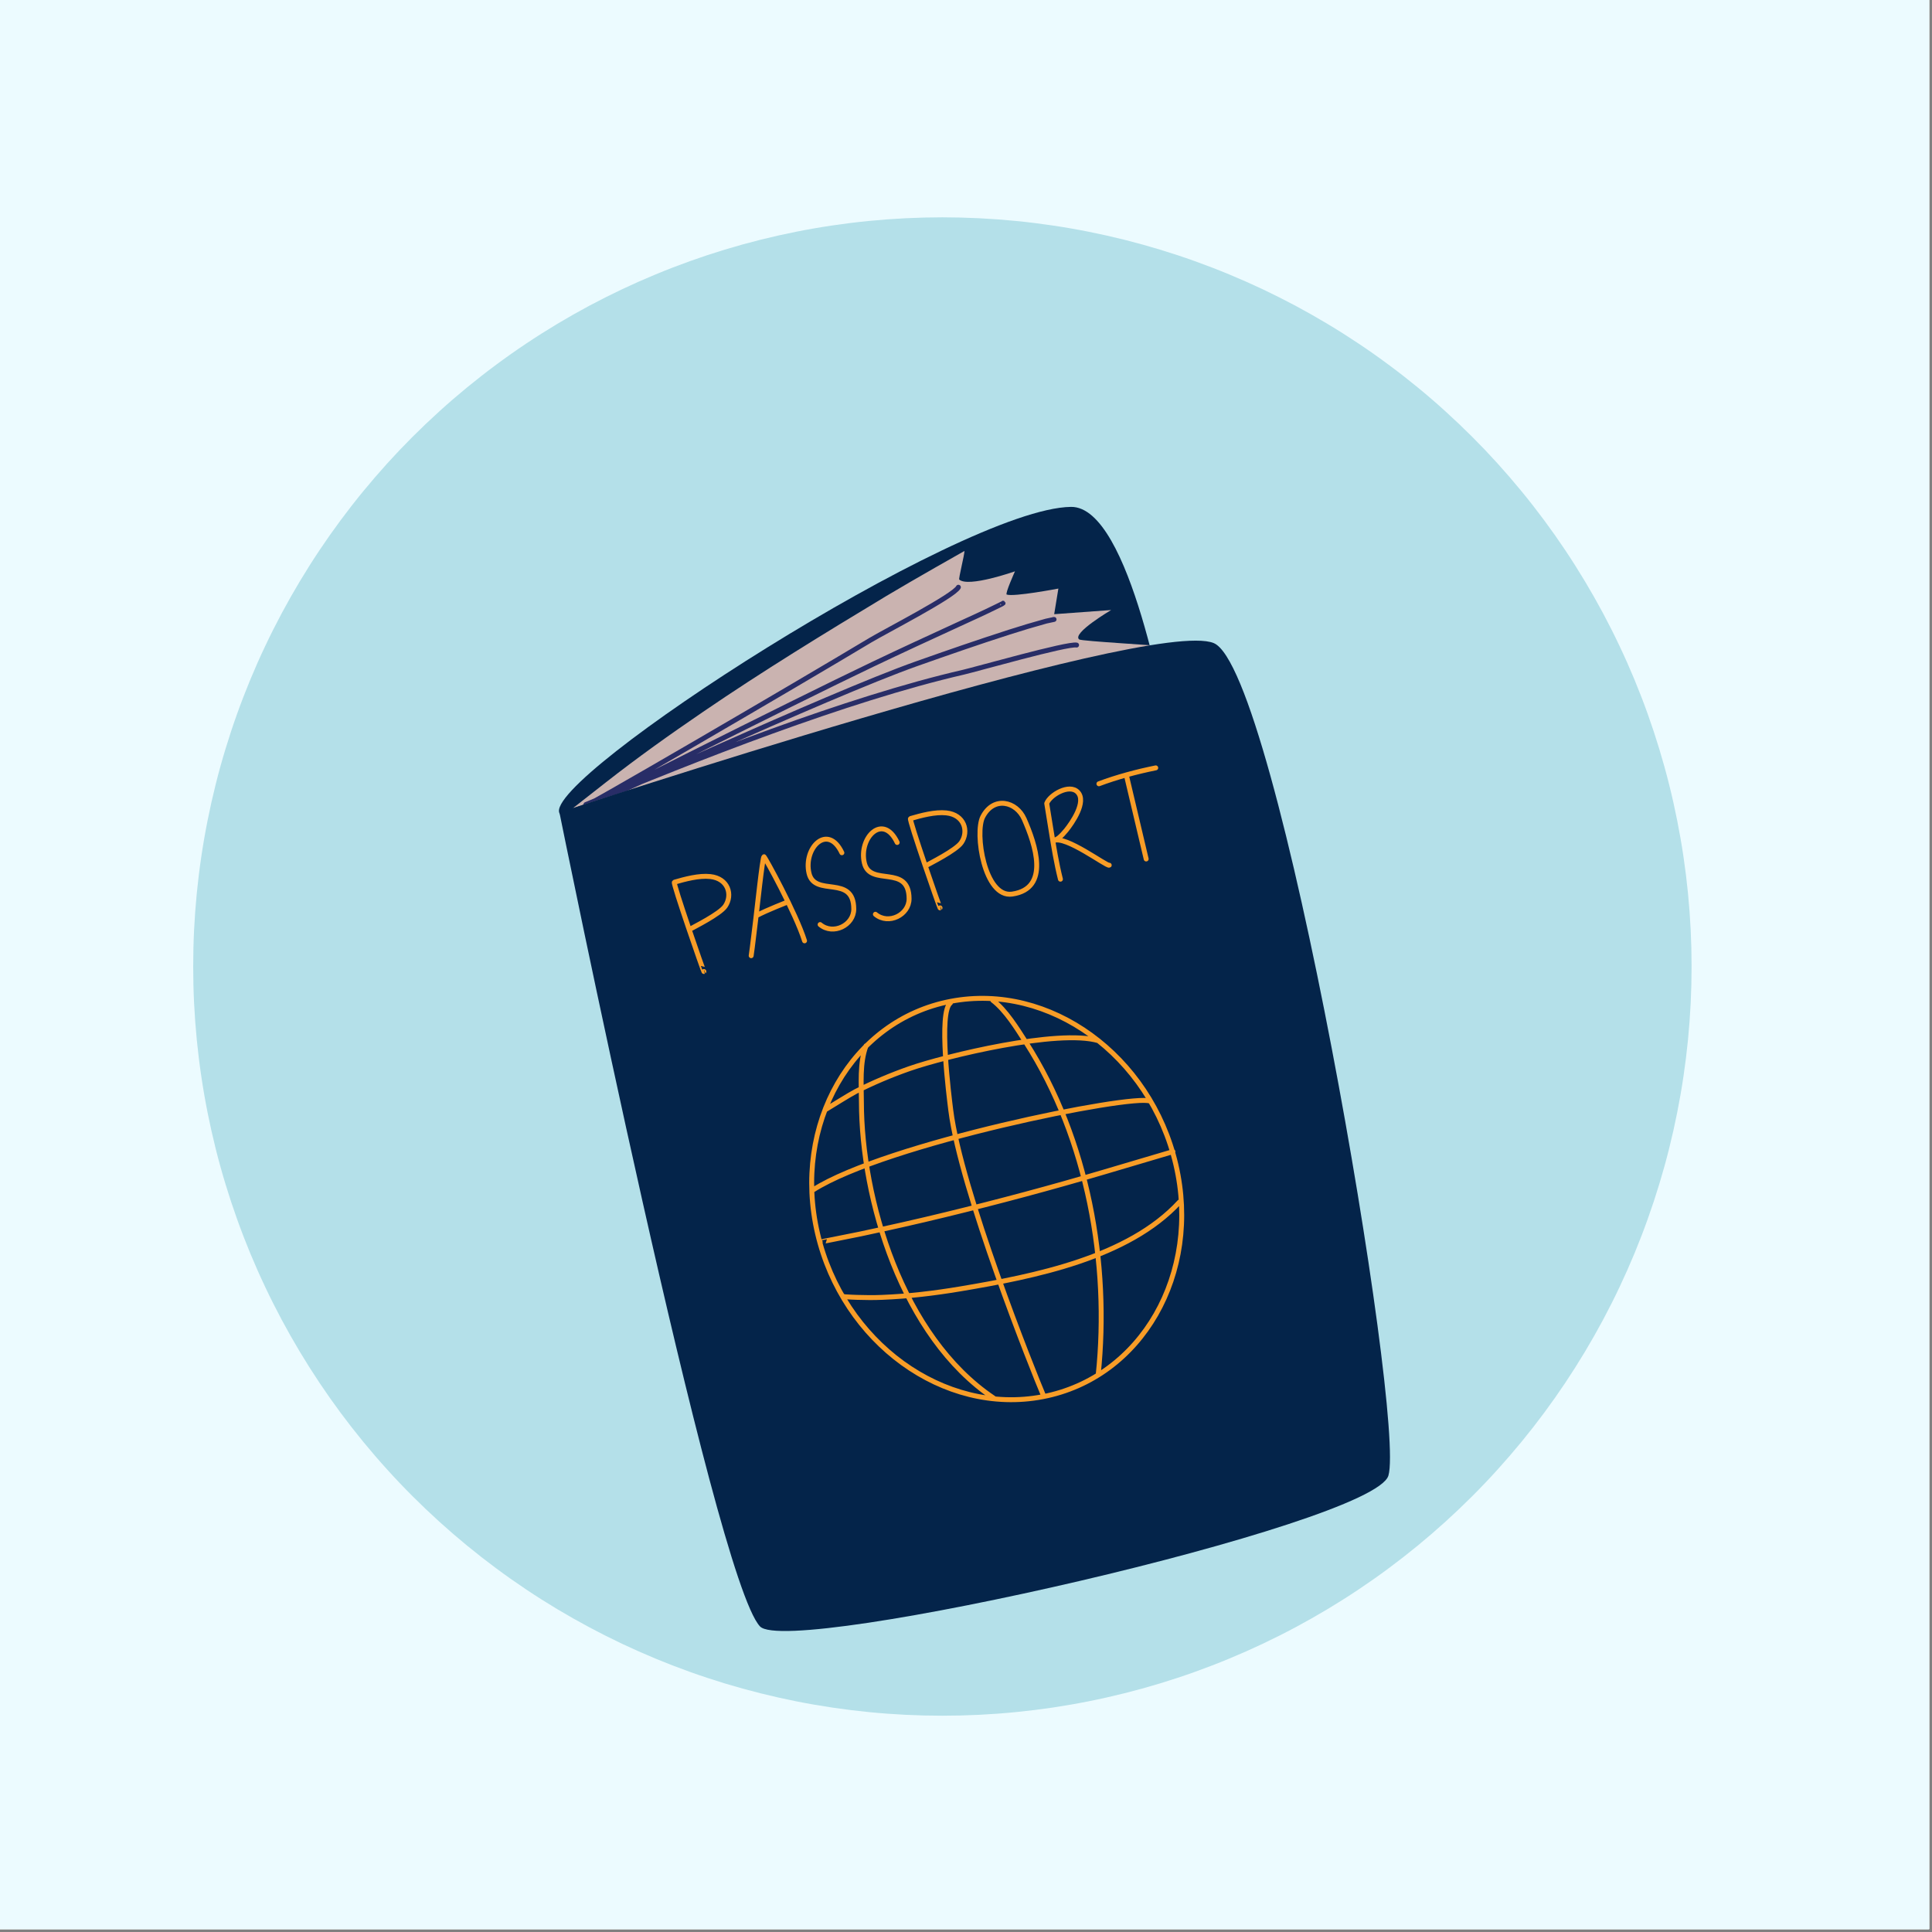
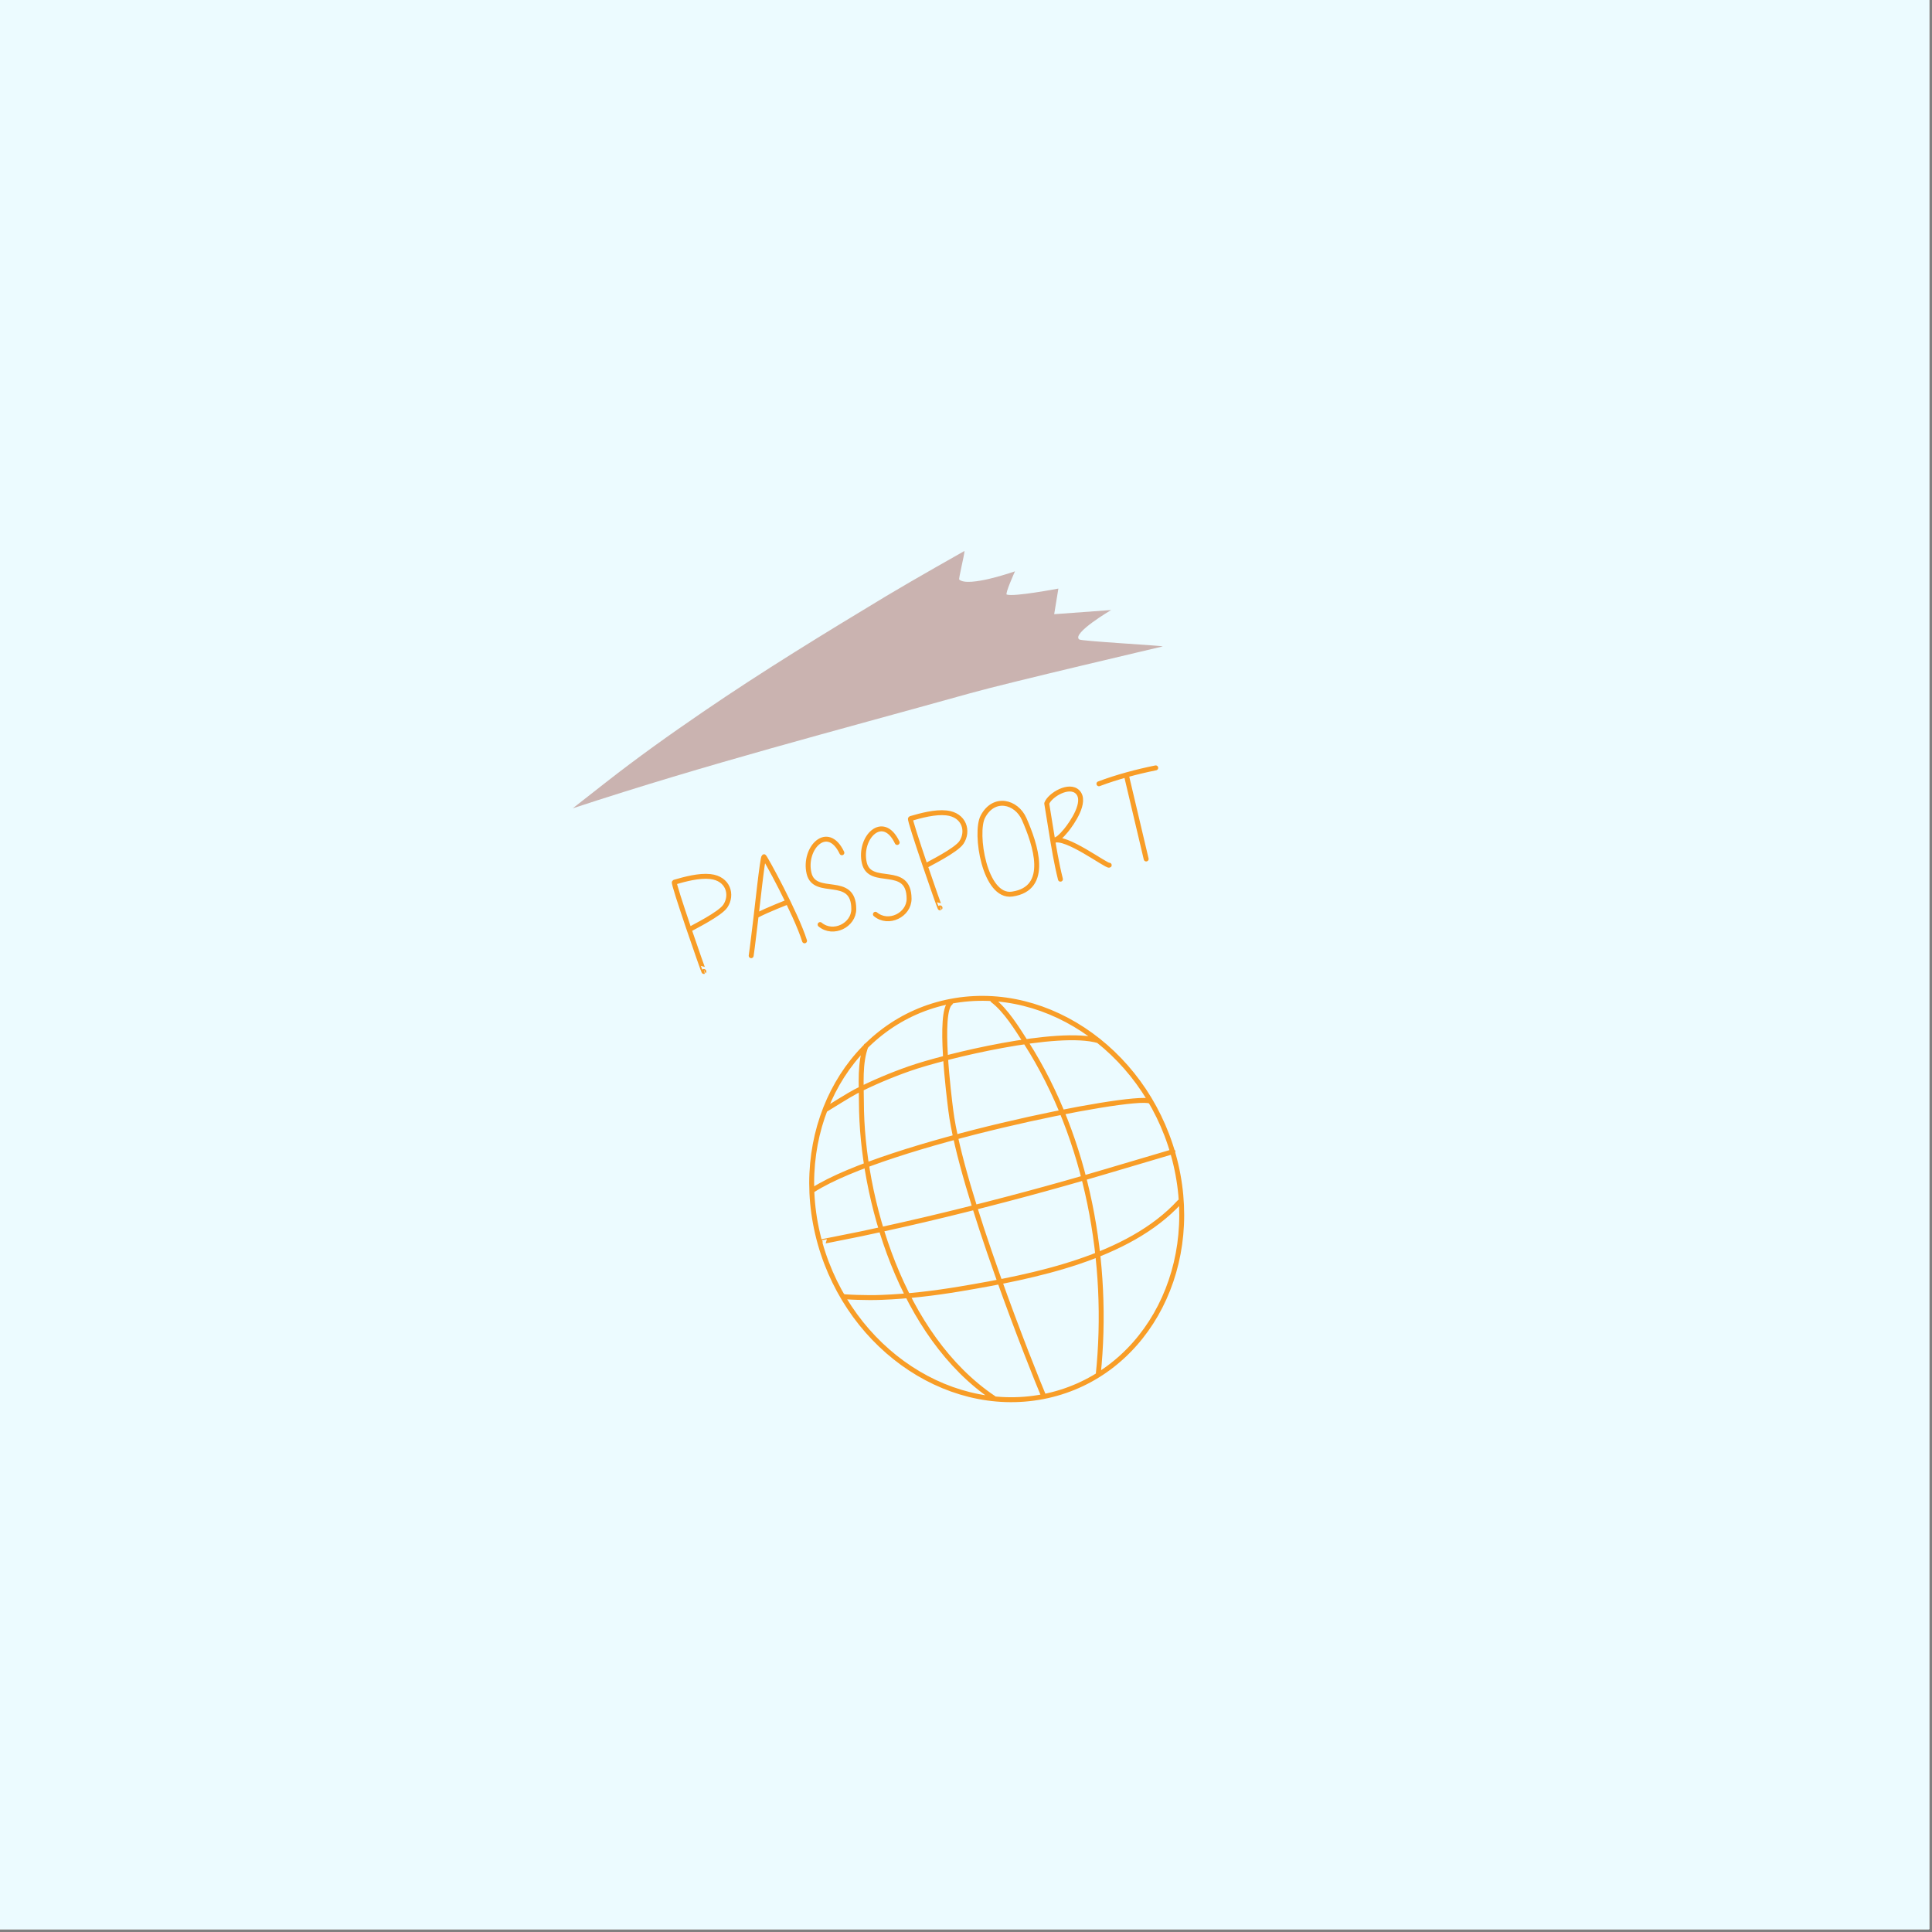
<svg xmlns="http://www.w3.org/2000/svg" width="880px" zoomAndPan="magnify" viewBox="0 0 337.5 337.5" height="880px" preserveAspectRatio="xMidYMid slice" version="1.0">
  <rect x="0" y="0" width="337.5" height="337.5" fill="#808080" stroke="none" />
  <defs>
    <clipPath id="id1">
      <path d="M 0 0 L 337 0 L 337 337 L 0 337 Z M 0 0 " clip-rule="nonzero" />
    </clipPath>
    <clipPath id="id2">
      <path d="M 33.75 37.965 L 295.5 37.965 L 295.5 299.715 L 33.75 299.715 Z M 33.75 37.965 " clip-rule="nonzero" />
    </clipPath>
    <clipPath id="id3">
      <path d="M 97 88.406 L 205 88.406 L 205 144 L 97 144 Z M 97 88.406 " clip-rule="nonzero" />
    </clipPath>
    <clipPath id="id4">
-       <path d="M 100.004 101 L 189 101 L 189 141.5 L 100.004 141.5 Z M 100.004 101 " clip-rule="nonzero" />
-     </clipPath>
+       </clipPath>
    <clipPath id="id5">
-       <path d="M 100.055 141.203 L 105.812 136.691 C 111.332 132.367 117.051 128.289 122.836 124.34 C 133.246 117.223 143.988 110.652 154.785 104.145 C 159.27 101.445 168.484 96.242 168.484 96.246 C 168.469 97.004 167.422 101.105 167.57 101.242 C 169.145 102.68 177.305 99.805 177.305 99.805 C 177.305 99.805 175.531 103.742 175.863 103.863 C 177.094 104.301 184.887 102.816 184.887 102.816 L 184.156 107.293 L 194.109 106.566 C 194.109 106.566 187.184 110.641 188.523 111.703 C 188.914 112.012 202.66 112.75 203.125 112.922 C 203.152 112.93 176.41 119.164 169.453 121.109 C 145.102 127.906 124.051 133.316 100.055 141.203 Z M 100.055 141.203 " clip-rule="nonzero" />
-     </clipPath>
+       </clipPath>
    <clipPath id="id6">
-       <path d="M 97.641 111.715 L 242.812 111.715 L 242.812 284.906 L 97.641 284.906 Z M 97.641 111.715 " clip-rule="nonzero" />
-     </clipPath>
+       </clipPath>
  </defs>
  <g clip-path="url(#id1)">
    <path fill="#ffffff" d="M 0 0 L 337.5 0 L 337.5 345 L 0 345 Z M 0 0 " fill-opacity="1" fill-rule="nonzero" />
    <path fill="#ecfbff" d="M 0 0 L 337.5 0 L 337.5 337.5 L 0 337.5 Z M 0 0 " fill-opacity="1" fill-rule="nonzero" />
    <path fill="#ffffff" d="M 0 0 L 337.5 0 L 337.5 337.5 L 0 337.5 Z M 0 0 " fill-opacity="1" fill-rule="nonzero" />
    <path fill="#ecfbff" d="M 0 0 L 337.5 0 L 337.5 337.5 L 0 337.5 Z M 0 0 " fill-opacity="1" fill-rule="nonzero" />
  </g>
  <g clip-path="url(#id2)">
-     <path fill="#b4e0e9" d="M 295.5 168.84 C 295.5 170.984 295.449 173.125 295.344 175.262 C 295.238 177.402 295.078 179.539 294.871 181.668 C 294.66 183.801 294.398 185.926 294.082 188.043 C 293.77 190.164 293.402 192.273 292.984 194.375 C 292.566 196.473 292.098 198.562 291.578 200.641 C 291.059 202.719 290.484 204.781 289.863 206.832 C 289.242 208.883 288.57 210.914 287.848 212.93 C 287.129 214.949 286.355 216.945 285.539 218.926 C 284.719 220.902 283.852 222.859 282.934 224.797 C 282.02 226.734 281.055 228.645 280.047 230.535 C 279.035 232.426 277.98 234.289 276.879 236.125 C 275.777 237.961 274.633 239.77 273.445 241.551 C 272.254 243.332 271.02 245.082 269.746 246.805 C 268.469 248.523 267.152 250.211 265.793 251.867 C 264.434 253.523 263.035 255.145 261.598 256.73 C 260.16 258.32 258.684 259.871 257.168 261.383 C 255.652 262.898 254.102 264.375 252.516 265.812 C 250.93 267.25 249.309 268.648 247.652 270.008 C 245.996 271.367 244.309 272.684 242.586 273.961 C 240.867 275.238 239.117 276.469 237.336 277.66 C 235.555 278.852 233.746 279.996 231.906 281.098 C 230.07 282.199 228.207 283.254 226.32 284.262 C 224.43 285.273 222.516 286.234 220.582 287.152 C 218.645 288.066 216.688 288.934 214.707 289.754 C 212.73 290.574 210.73 291.344 208.715 292.066 C 206.699 292.789 204.664 293.457 202.617 294.082 C 200.566 294.703 198.504 295.273 196.426 295.793 C 194.348 296.312 192.258 296.785 190.156 297.203 C 188.059 297.621 185.945 297.984 183.828 298.301 C 181.711 298.613 179.586 298.875 177.453 299.086 C 175.32 299.297 173.188 299.453 171.047 299.559 C 168.906 299.664 166.766 299.715 164.625 299.715 C 162.484 299.715 160.344 299.664 158.203 299.559 C 156.062 299.453 153.93 299.297 151.797 299.086 C 149.664 298.875 147.539 298.613 145.422 298.301 C 143.305 297.984 141.191 297.621 139.094 297.203 C 136.992 296.785 134.902 296.312 132.824 295.793 C 130.746 295.273 128.684 294.703 126.633 294.082 C 124.586 293.457 122.551 292.789 120.535 292.066 C 118.52 291.344 116.52 290.574 114.543 289.754 C 112.562 288.934 110.605 288.066 108.668 287.152 C 106.734 286.234 104.82 285.273 102.93 284.262 C 101.043 283.254 99.18 282.199 97.34 281.098 C 95.504 279.996 93.695 278.852 91.914 277.66 C 90.133 276.469 88.383 275.238 86.664 273.961 C 84.941 272.684 83.254 271.367 81.598 270.008 C 79.941 268.648 78.32 267.25 76.734 265.812 C 75.148 264.375 73.598 262.898 72.082 261.383 C 70.566 259.871 69.09 258.32 67.652 256.73 C 66.215 255.145 64.816 253.523 63.457 251.867 C 62.098 250.211 60.781 248.523 59.504 246.805 C 58.23 245.082 56.996 243.332 55.805 241.551 C 54.617 239.77 53.473 237.961 52.371 236.125 C 51.27 234.289 50.215 232.426 49.203 230.535 C 48.195 228.645 47.23 226.734 46.316 224.797 C 45.398 222.859 44.531 220.902 43.711 218.926 C 42.895 216.945 42.121 214.949 41.402 212.93 C 40.68 210.914 40.008 208.883 39.387 206.832 C 38.762 204.781 38.191 202.719 37.672 200.641 C 37.152 198.562 36.684 196.473 36.266 194.375 C 35.848 192.273 35.48 190.164 35.168 188.043 C 34.852 185.926 34.59 183.801 34.379 181.668 C 34.172 179.539 34.012 177.402 33.906 175.262 C 33.801 173.125 33.75 170.984 33.75 168.84 C 33.75 166.699 33.801 164.559 33.906 162.418 C 34.012 160.281 34.172 158.145 34.379 156.012 C 34.59 153.883 34.852 151.758 35.168 149.637 C 35.48 147.52 35.848 145.41 36.266 143.309 C 36.684 141.207 37.152 139.117 37.672 137.043 C 38.191 134.965 38.762 132.898 39.387 130.852 C 40.008 128.801 40.68 126.766 41.402 124.75 C 42.121 122.734 42.895 120.734 43.711 118.758 C 44.531 116.777 45.398 114.82 46.316 112.887 C 47.23 110.949 48.195 109.035 49.203 107.148 C 50.215 105.258 51.27 103.395 52.371 101.559 C 53.473 99.723 54.617 97.91 55.805 96.133 C 56.996 94.352 58.23 92.598 59.504 90.879 C 60.781 89.16 62.098 87.469 63.457 85.816 C 64.816 84.16 66.215 82.539 67.652 80.949 C 69.09 79.363 70.566 77.812 72.082 76.297 C 73.598 74.785 75.148 73.309 76.734 71.871 C 78.32 70.43 79.941 69.031 81.598 67.672 C 83.254 66.316 84.941 64.996 86.664 63.723 C 88.383 62.445 90.133 61.211 91.914 60.023 C 93.695 58.832 95.504 57.688 97.34 56.586 C 99.18 55.484 101.043 54.43 102.93 53.418 C 104.82 52.41 106.734 51.449 108.668 50.531 C 110.605 49.617 112.562 48.75 114.543 47.93 C 116.52 47.109 118.52 46.34 120.535 45.617 C 122.551 44.895 124.586 44.223 126.633 43.602 C 128.684 42.98 130.746 42.41 132.824 41.887 C 134.902 41.367 136.992 40.898 139.094 40.48 C 141.191 40.062 143.305 39.695 145.422 39.383 C 147.539 39.07 149.664 38.805 151.797 38.598 C 153.93 38.387 156.062 38.23 158.203 38.125 C 160.344 38.02 162.484 37.965 164.625 37.965 C 166.766 37.965 168.906 38.02 171.047 38.125 C 173.188 38.23 175.32 38.387 177.453 38.598 C 179.586 38.805 181.711 39.07 183.828 39.383 C 185.945 39.695 188.059 40.062 190.156 40.48 C 192.258 40.898 194.348 41.367 196.426 41.887 C 198.504 42.41 200.566 42.98 202.617 43.602 C 204.664 44.223 206.699 44.895 208.715 45.617 C 210.73 46.34 212.73 47.109 214.707 47.93 C 216.688 48.75 218.645 49.617 220.582 50.531 C 222.516 51.449 224.43 52.41 226.32 53.418 C 228.207 54.43 230.07 55.484 231.906 56.586 C 233.746 57.688 235.555 58.832 237.336 60.023 C 239.117 61.211 240.867 62.445 242.586 63.723 C 244.309 64.996 245.996 66.316 247.652 67.672 C 249.309 69.031 250.93 70.43 252.516 71.871 C 254.102 73.309 255.652 74.785 257.168 76.297 C 258.684 77.812 260.16 79.363 261.598 80.949 C 263.035 82.539 264.434 84.16 265.793 85.816 C 267.152 87.469 268.469 89.16 269.746 90.879 C 271.02 92.598 272.254 94.352 273.445 96.133 C 274.633 97.91 275.777 99.723 276.879 101.559 C 277.98 103.395 279.035 105.258 280.047 107.148 C 281.055 109.035 282.02 110.949 282.934 112.887 C 283.852 114.82 284.719 116.777 285.539 118.758 C 286.355 120.734 287.129 122.734 287.848 124.75 C 288.57 126.766 289.242 128.801 289.863 130.852 C 290.484 132.898 291.059 134.965 291.578 137.043 C 292.098 139.117 292.566 141.207 292.984 143.309 C 293.402 145.41 293.77 147.52 294.082 149.637 C 294.398 151.758 294.66 153.883 294.871 156.012 C 295.078 158.145 295.238 160.281 295.344 162.418 C 295.449 164.559 295.5 166.699 295.5 168.84 Z M 295.5 168.84 " fill-opacity="1" fill-rule="nonzero" />
-   </g>
+     </g>
  <g clip-path="url(#id3)">
-     <path fill="#04244a" d="M 97.734 142.066 C 94.695 136.016 167.719 88.785 187.09 88.547 C 197.57 88.418 203.66 126.32 204.504 128.586 C 206.102 132.867 100.77 148.117 97.734 142.066 " fill-opacity="1" fill-rule="evenodd" />
-   </g>
+     </g>
  <path fill="#cab3b0" d="M 100.055 141.203 L 105.812 136.691 C 111.332 132.367 117.051 128.289 122.836 124.34 C 133.246 117.223 143.988 110.652 154.785 104.145 C 159.27 101.445 168.484 96.242 168.484 96.246 C 168.469 97.004 167.422 101.105 167.57 101.242 C 169.145 102.68 177.305 99.805 177.305 99.805 C 177.305 99.805 175.531 103.742 175.863 103.863 C 177.094 104.301 184.887 102.816 184.887 102.816 L 184.156 107.293 L 194.109 106.566 C 194.109 106.566 187.184 110.641 188.523 111.703 C 188.914 112.012 202.66 112.75 203.125 112.922 C 203.152 112.93 176.41 119.164 169.453 121.109 C 145.102 127.906 124.051 133.316 100.055 141.203 " fill-opacity="1" fill-rule="evenodd" />
  <g clip-path="url(#id4)">
    <g clip-path="url(#id5)">
      <path stroke-linecap="round" transform="matrix(0.047, 0, 0, -0.047, 97.64, 284.919)" fill="none" stroke-linejoin="round" d="M 1924.006 3664.537 C 1891.013 3671.56 1549.84 3574.319 1503.783 3563.744 C 1069.337 3463.694 502.59 3240.378 100.228 3071.755 M 1838.423 3759.713 C 1847.767 3760.869 1819.901 3755.995 1810.805 3753.516 C 1764.913 3740.876 1719.186 3727.244 1673.873 3712.621 C 1558.523 3675.525 1444.082 3635.786 1329.806 3595.304 C 999.962 3478.565 68.807 3048.374 68.807 3048.374 M 1650.72 3820.106 C 1651.299 3819.445 1627.237 3807.961 1623.02 3805.896 C 1577.293 3783.341 1530.739 3762.439 1484.351 3741.124 C 1377.517 3692.049 1270.849 3642.891 1164.843 3592.247 C 856.497 3445.187 47.39 3036.23 47.39 3036.23 M 1484.682 3879.508 C 1468.888 3847.205 1209.742 3714.108 1157.153 3682.465 C 891.392 3522.517 67.318 3041.6 53.013 3042.095 " stroke="#282d67" stroke-width="18.29" stroke-opacity="1" stroke-miterlimit="10" />
    </g>
  </g>
  <g clip-path="url(#id6)">
    <path fill="#04244a" d="M 132.766 284.121 C 124.734 275.66 97.73 141.941 97.73 141.941 C 97.73 141.941 200.805 107.754 212.016 112.336 C 223.227 116.914 245.551 247.645 242.539 257.777 C 239.988 266.348 137.863 289.492 132.766 284.121 " fill-opacity="1" fill-rule="evenodd" />
  </g>
  <path stroke-linecap="round" transform="matrix(0.047, 0, 0, -0.047, 97.64, 284.919)" fill="none" stroke-linejoin="round" d="M 2108.897 3181.554 L 2182.655 2869.425 M 2007.025 3148.92 C 2073.424 3173.953 2148.34 3194.03 2218.211 3208.075 M 1863.974 2794.325 C 1849.09 2853.562 1839.167 2914.369 1829.41 2974.762 C 1828.583 2979.719 1813.038 3075.969 1813.038 3075.969 C 1824.614 3107.364 1897.132 3150.49 1928.223 3117.856 C 1962.29 3082.165 1907.137 3003.1 1885.225 2976.084 C 1876.708 2965.674 1867.695 2955.677 1857.359 2947.25 C 1851.819 2942.872 1832.387 2934.197 1838.671 2937.419 C 1881.173 2959.313 2036.297 2841.335 2045.31 2846.374 M 1575.474 3026.398 C 1544.3 2966.583 1581.675 2724.183 1684.457 2738.971 C 1826.847 2759.543 1770.536 2924.2 1729.274 3017.806 C 1700.416 3083.239 1616.156 3104.472 1575.474 3026.398 Z M 1257.206 2930.81 C 1204.285 3042.096 1113.328 2948.242 1135.157 2854.801 C 1156.243 2764.087 1301.031 2851.992 1301.444 2721.704 C 1301.609 2661.806 1225.04 2623.306 1176.254 2663.954 M 1051.642 2892.558 C 998.639 3003.844 907.764 2909.907 929.511 2816.467 C 950.679 2725.752 1095.467 2813.658 1095.88 2683.452 C 1096.046 2623.472 1019.476 2585.054 970.69 2625.702 M 733.374 2657.345 C 730.563 2658.336 765.126 2674.116 769.344 2675.934 C 794.729 2687.005 820.28 2697.91 846.244 2707.99 M 714.521 2509.955 C 718.986 2538.623 728.661 2624.133 732.382 2652.884 C 735.028 2672.712 756.527 2874.795 761.902 2877.934 C 764.548 2879.421 881.138 2666.763 912.891 2565.226 M 1416.464 2687.748 C 1415.141 2686.592 1300.121 3017.723 1306.571 3019.624 C 1346.013 3031.107 1398.024 3045.235 1440.113 3040.691 C 1507.09 3033.421 1523.793 2972.366 1496.093 2930.975 C 1476.082 2901.067 1375.698 2851.744 1366.354 2845.879 M 538.808 2451.214 C 537.485 2450.057 422.548 2781.189 428.915 2783.089 C 468.357 2794.573 520.368 2808.701 562.457 2804.157 C 629.517 2796.886 646.22 2735.914 618.52 2694.44 C 598.509 2664.533 498.125 2615.21 488.781 2609.344 M 1059.415 1243.178 C 1058.753 1242.104 1068.262 1241.939 1068.924 1241.939 C 1082.071 1241.112 1095.384 1240.369 1108.614 1240.038 C 1139.292 1239.047 1169.969 1238.799 1200.647 1240.038 C 1297.971 1243.839 1394.551 1255.323 1490.387 1271.35 C 1767.724 1317.864 2116.256 1387.18 2306.688 1594.551 M 971.021 1445.591 C 970.525 1446.087 1087.529 1468.724 1120.274 1475.664 C 1226.115 1498.136 1331.708 1521.847 1436.722 1547.459 C 1634.348 1595.542 1830.898 1648.087 2025.382 1705.672 C 2091.036 1725.169 2282.129 1781.68 2282.129 1781.68 M 944.891 1639.66 C 1216.275 1812.331 2130.231 1996.569 2196.712 1969.47 M 990.039 1937.332 C 1009.802 1949.311 1082.154 1994.586 1102.909 2005.161 C 1167.075 2037.795 1233.887 2066.05 1302.684 2090.174 C 1436.474 2136.936 1856.615 2238.391 2005.288 2193.942 M 1612.435 2344.224 C 1660.643 2307.789 1702.979 2238.886 1736.055 2187.168 C 1966.342 1827.285 2047.625 1365.452 2004.296 951.868 M 1141.607 2175.188 C 1117.214 2112.316 1124.16 2030.772 1124.243 1966 C 1124.904 1605.456 1274.074 1095.127 1615.412 865.945 M 1455.162 2334.392 C 1409.849 2300.932 1450.035 1986.241 1456.485 1934.936 C 1493.612 1638.917 1762.763 964.426 1801.957 872.637 M 1455.906 2340.341 C 1823.456 2410.979 2198.531 2139.002 2293.044 1733.431 C 2387.475 1327.944 2165.704 941.375 1798.236 870.82 C 1430.686 800.264 1055.611 1072.242 961.181 1477.729 C 866.668 1883.3 1088.438 2269.785 1455.906 2340.341 Z M 1455.906 2340.341 " stroke="#f89d27" stroke-width="18.29" stroke-opacity="1" stroke-miterlimit="10" />
</svg>